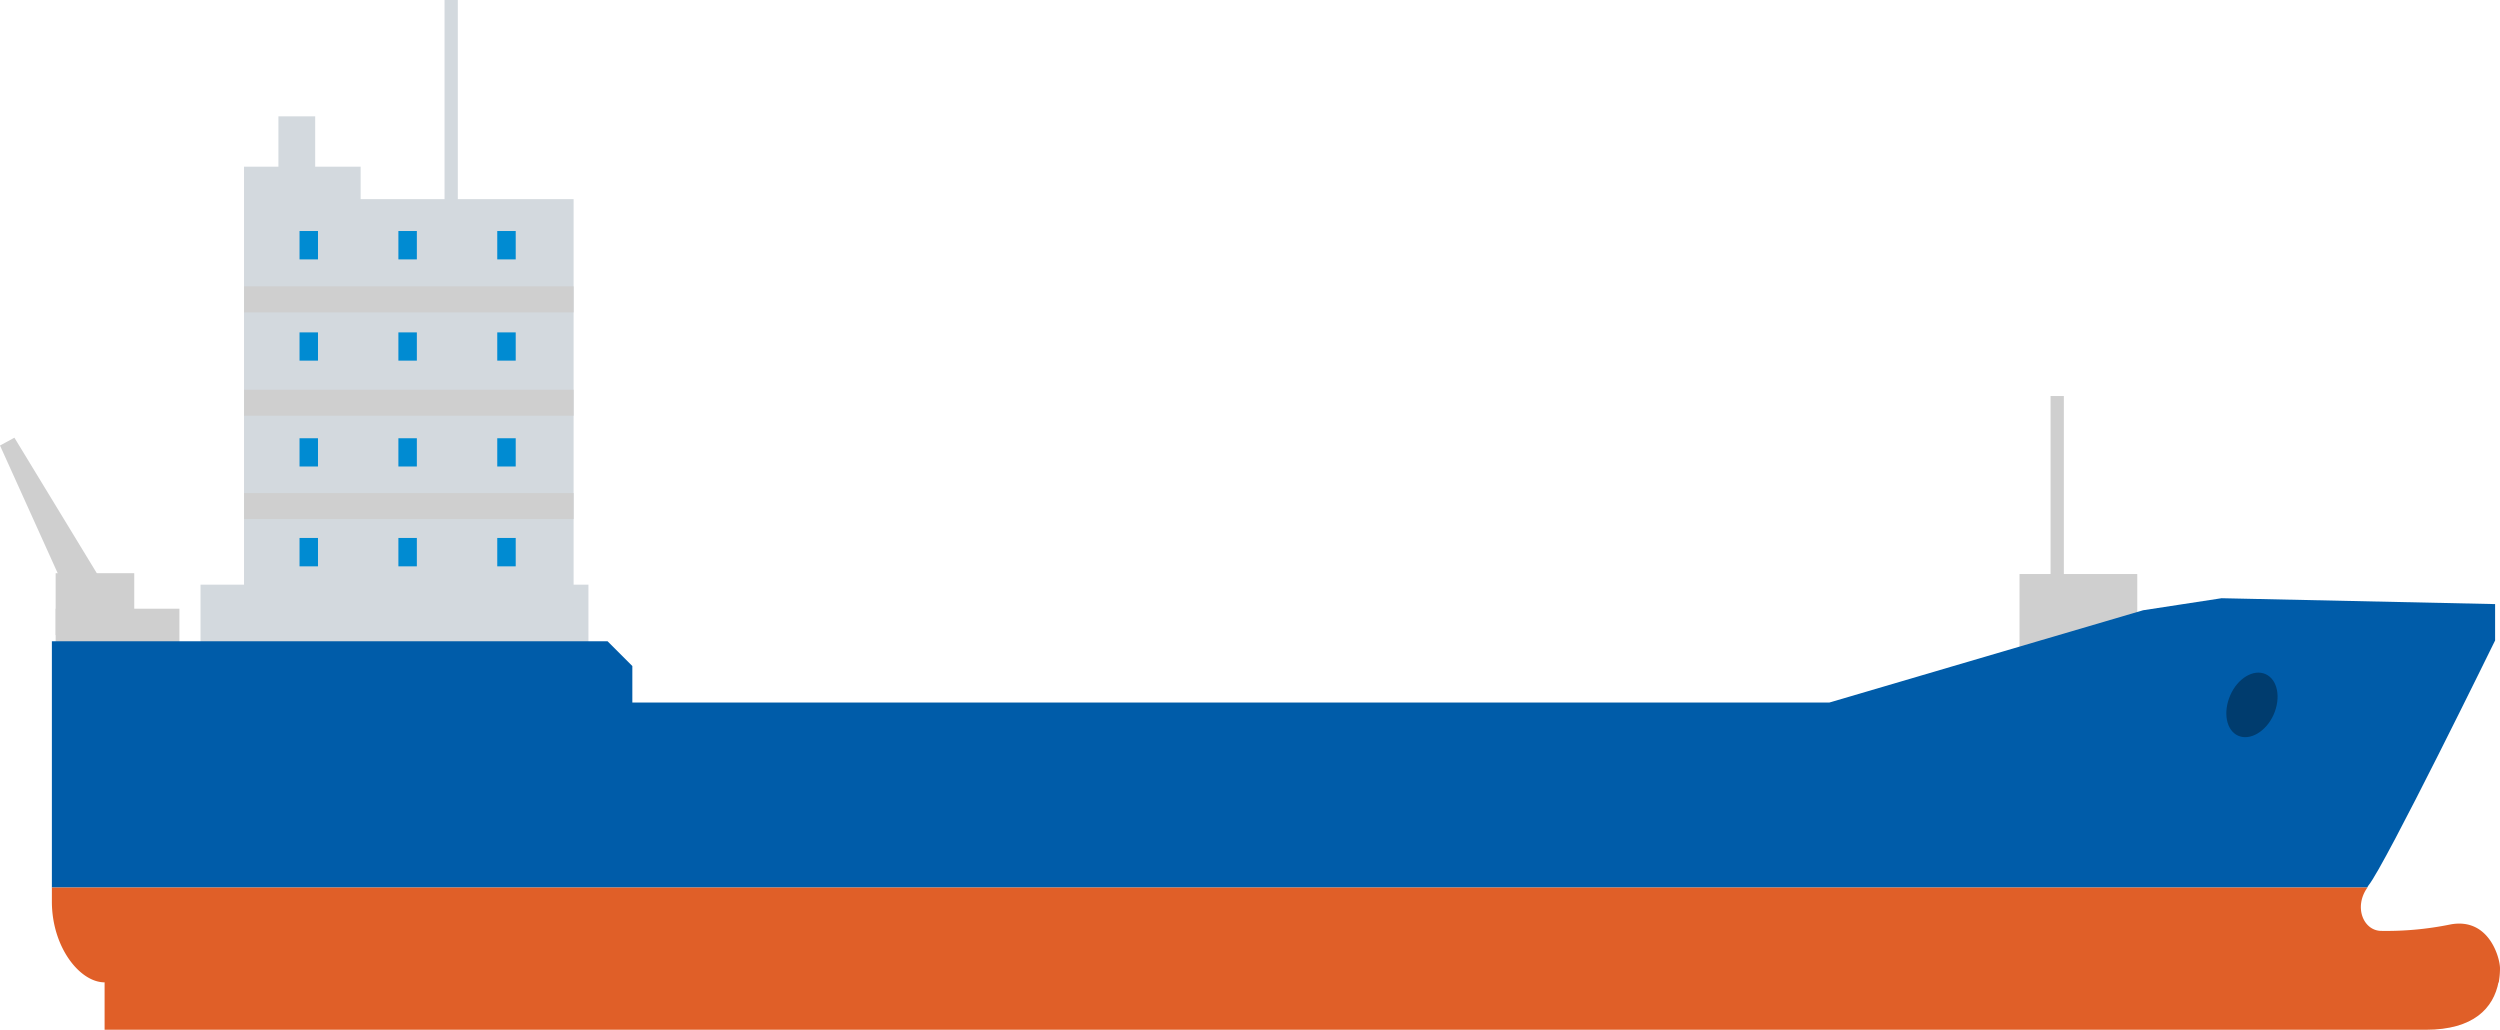
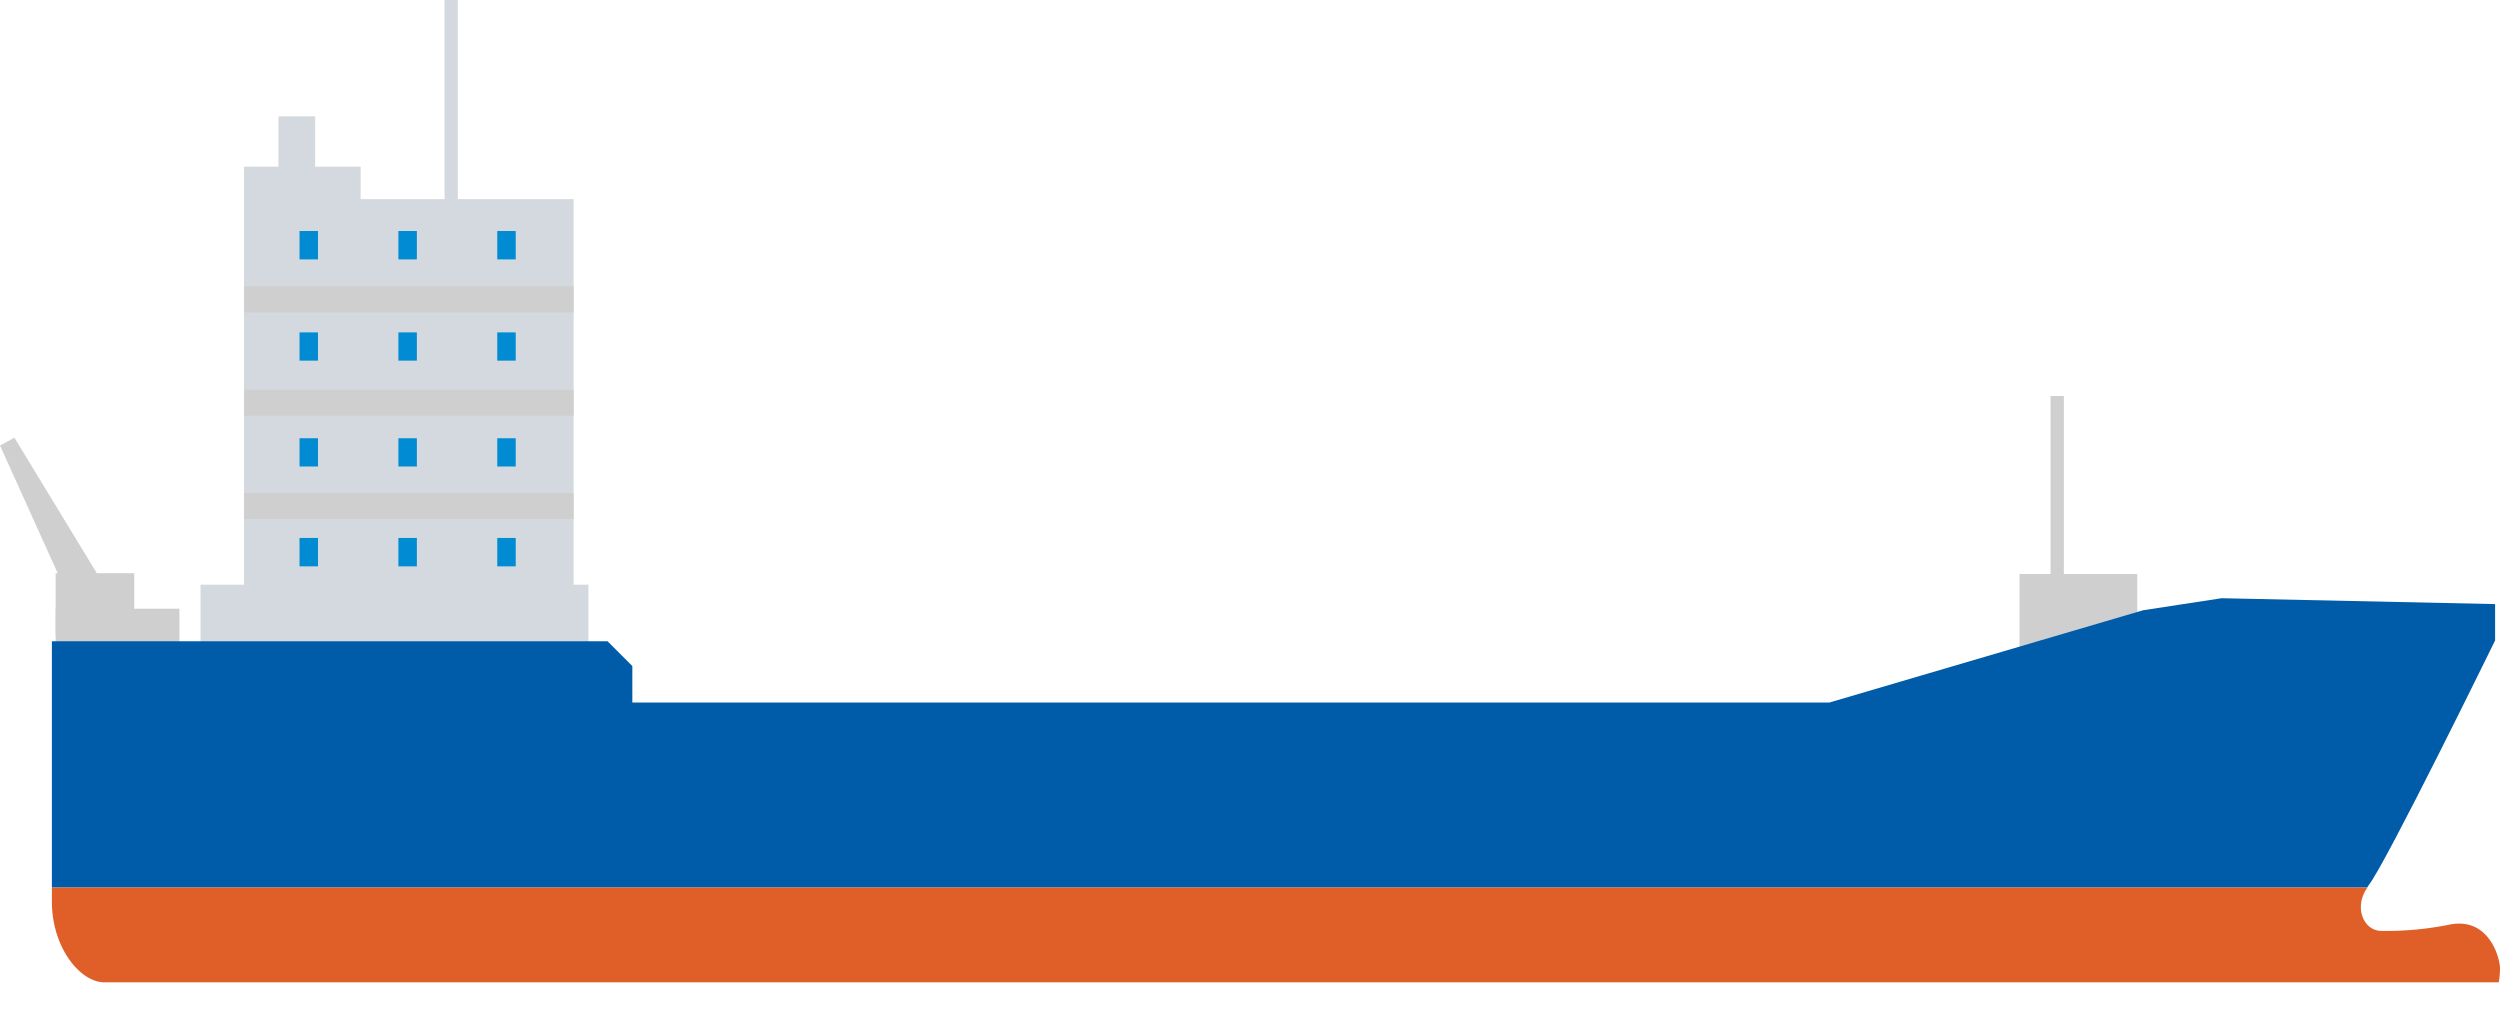
<svg xmlns="http://www.w3.org/2000/svg" viewBox="0 0 178.78 73.64">
  <defs>
    <style>.cls-1{fill:#cfcfcf;}.cls-2{fill:#d3d9de;}.cls-3{fill:#005ca9;}.cls-4{fill:#e05f28;}.cls-5{fill:#008bd2;}.cls-6{fill:#003c6e;}</style>
  </defs>
  <g id="Layer_2" data-name="Layer 2">
    <g id="Design">
      <rect class="cls-1" x="3.98" y="43.53" width="8.85" height="5.19" />
      <rect class="cls-1" x="3.98" y="40.99" width="5.62" height="4.43" />
      <polygon class="cls-1" points="0 31.86 1.03 31.3 8.65 43.83 5.91 44.94 0 31.86" />
      <rect class="cls-1" x="146.64" y="28.32" width="0.95" height="15.37" />
      <rect class="cls-1" x="144.42" y="41.05" width="8.42" height="7.55" />
      <rect class="cls-2" x="14.34" y="41.81" width="27.74" height="5.83" />
      <polygon class="cls-2" points="17.45 43.46 17.45 11.92 25.79 11.92 25.79 14.24 41.02 14.24 41.02 43.46 17.45 43.46" />
      <rect class="cls-2" x="19.91" y="8.32" width="2.63" height="5.16" />
      <rect class="cls-2" x="31.79" width="0.95" height="15.37" />
      <path class="cls-3" d="M169.38,63.31c1.18-1.43,9.05-17.51,9.05-17.51V43.2l-19.56-.42-5.61.86-22.44,6.6H45.22V47.63l-1.77-1.77H3.71V63.47H169.28C169.31,63.41,169.35,63.36,169.38,63.31Z" />
-       <path class="cls-4" d="M7.48,70.21v3.43h166c3.41,0,4.84-1.54,5.2-3.43Z" />
      <path class="cls-4" d="M175.23,66.11a22.85,22.85,0,0,1-4.93.46c-1.28,0-2-1.7-1-3.1H3.71v1c0,3.27,2,5.78,3.77,5.78H178.69a5.8,5.8,0,0,0,.09-1C178.78,68.51,178,65.59,175.23,66.11Z" />
      <rect class="cls-1" x="17.45" y="35.26" width="23.57" height="1.86" />
      <rect class="cls-1" x="17.45" y="27.87" width="23.57" height="1.86" />
      <rect class="cls-1" x="17.45" y="20.48" width="23.57" height="1.86" />
      <rect class="cls-5" x="35.56" y="16.52" width="1.32" height="2.03" />
      <rect class="cls-5" x="35.56" y="23.77" width="1.32" height="2.02" />
      <rect class="cls-5" x="35.56" y="31.34" width="1.32" height="2.02" />
      <rect class="cls-5" x="35.56" y="38.47" width="1.32" height="2.03" />
      <rect class="cls-5" x="28.49" y="16.52" width="1.32" height="2.03" />
      <rect class="cls-5" x="28.49" y="23.77" width="1.32" height="2.02" />
      <rect class="cls-5" x="28.49" y="31.34" width="1.32" height="2.02" />
      <rect class="cls-5" x="28.49" y="38.47" width="1.32" height="2.03" />
      <rect class="cls-5" x="21.42" y="16.52" width="1.32" height="2.03" />
      <rect class="cls-5" x="21.42" y="23.77" width="1.32" height="2.02" />
      <rect class="cls-5" x="21.42" y="31.34" width="1.32" height="2.02" />
      <rect class="cls-5" x="21.42" y="38.47" width="1.32" height="2.03" />
-       <path class="cls-6" d="M162.59,51.11c.54-1.22.29-2.51-.57-2.9s-2,.29-2.53,1.51-.29,2.51.56,2.89S162.05,52.32,162.59,51.11Z" />
    </g>
  </g>
</svg>